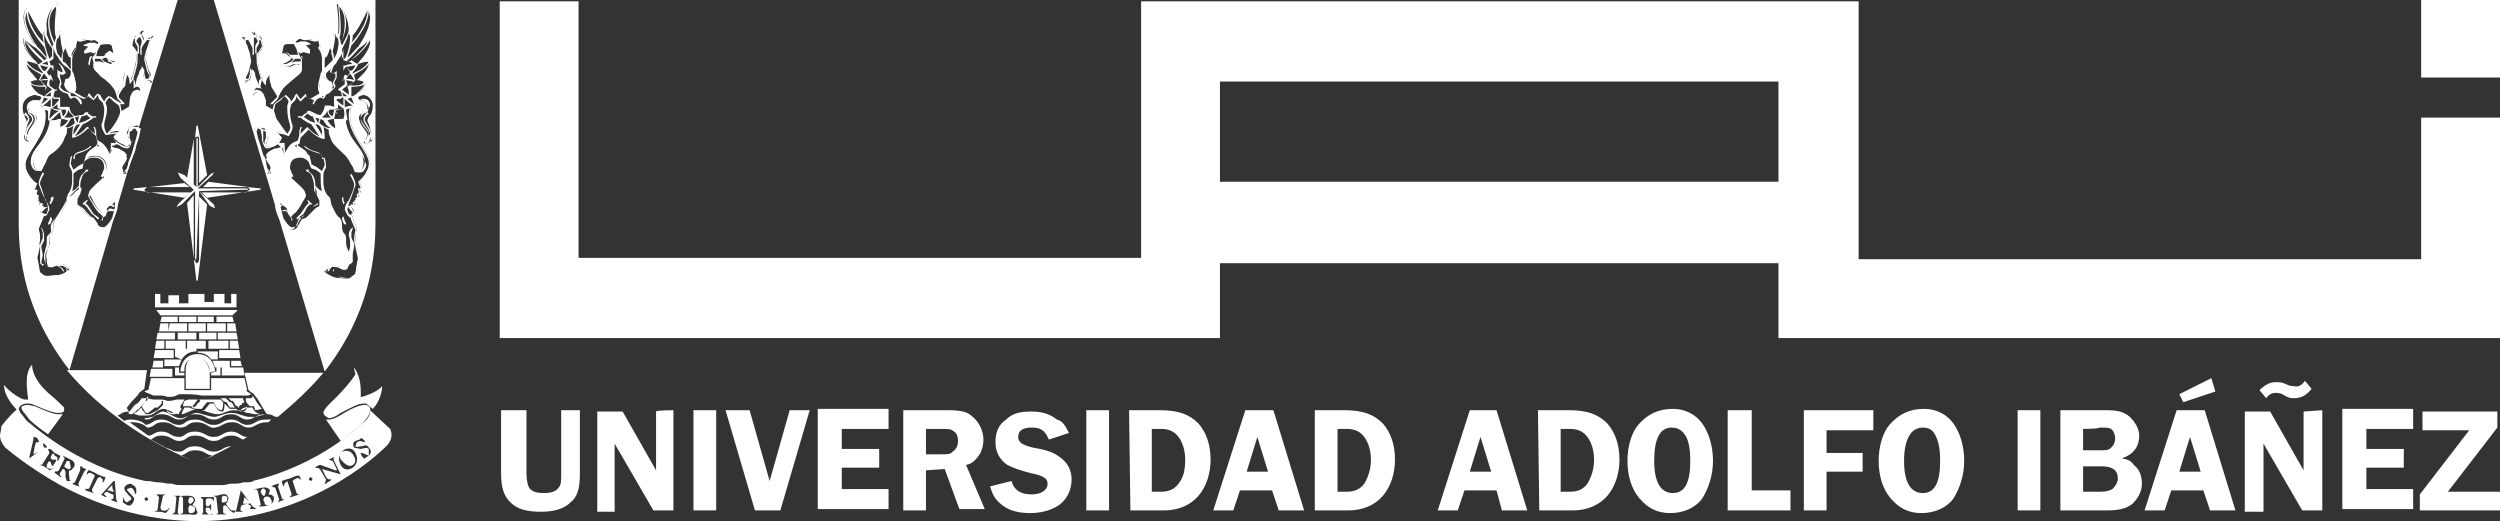
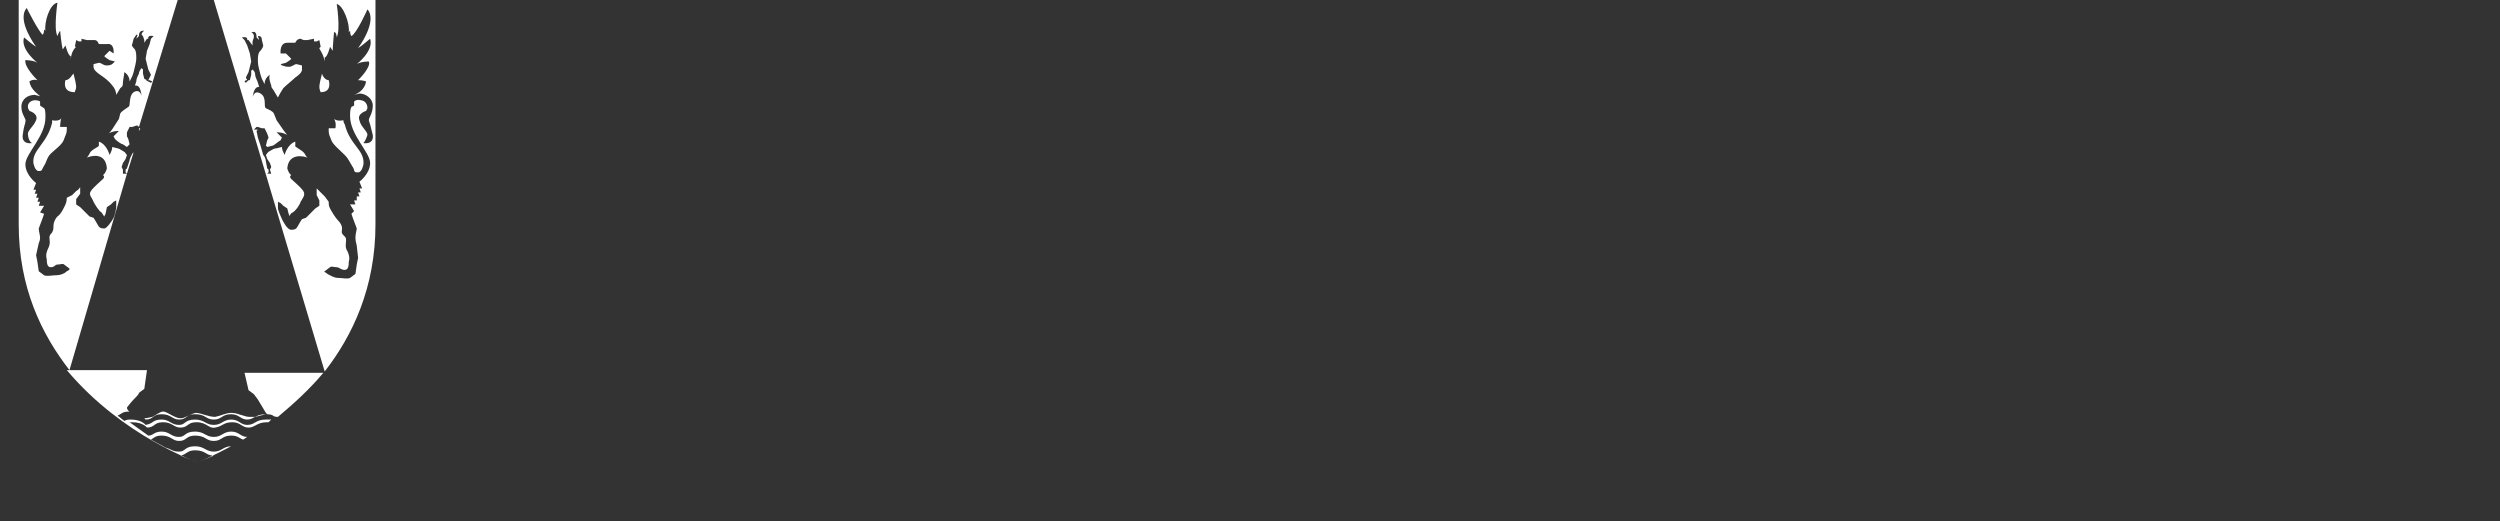
<svg xmlns="http://www.w3.org/2000/svg" width="187.1" height="39" viewBox="0 0 187.1 39">
  <rect x="0" y="0" width="187.1" height="39" fill="#333333" stroke="none" />
  <g fill="#FFF">
-     <path d="M43.3.1v19.2h42.1V.1h53.7v19.3h42.1V8.8h5.9v16.5h-54v-5.6H91.3v5.6H37.4V.1h5.9zm89.8 13.5V6.1H91.3v7.5h41.8zm48.1-7.8V0h5.9v5.8h-5.9zM43.4 30.7v4.7c0 1.2-.2 1.8-.7 2.2-.5.5-1.3.7-2.2.7-1.1 0-1.8-.2-2.3-.7-.5-.5-.7-1.1-.7-2.2v-4.7h1.9v4.7c0 .6.1.9.2 1.1.2.3.6.4 1.1.4.5 0 .9-.1 1.1-.4.2-.2.2-.5.2-1.1v-4.7h1.4zm7 0v7.5h-1.5l-2.9-5v5.1h-1.3v-7.5h1.9l2.5 4.4v-4.4c0-.1 1.3-.1 1.3-.1zm1.5 7.5v-7.5h1.7v7.5h-1.7zm8.7-7.5l-2.2 7.5h-1.9l-2.2-7.5h1.8l1.5 5.3 1.5-5.3h1.5zm5.9 1.4H63v1.5h2.8V35H63v1.6h3.5v1.5h-5.3v-7.5h5.3v1.5zm2.8 3.1v3h-1.7v-7.5h3.3c1 0 1.5.1 1.9.5.5.4.8 1.1.8 1.7 0 .6-.2 1.1-.6 1.5-.2.2-.3.3-.7.4l1.4 3.3h-1.9l-1.1-3-1.4.1zm0-3.1V34h1.1c.6 0 .7 0 .9-.2.3-.2.4-.5.4-.8 0-.3-.1-.6-.3-.7-.2-.2-.4-.2-1.1-.2h-1zm10.7.3l-1.5.5c-.3-.7-.6-.9-1.3-.9-.6 0-1 .2-1 .7 0 .4.3.6 1.1.8 1.2.2 1.6.4 2 .7.6.4.9 1 .9 1.7 0 .8-.4 1.6-1.1 2-.5.3-1.2.5-2 .5-.9 0-1.6-.2-2.1-.6-.5-.4-.7-.7-.9-1.4l1.6-.4c.2.7.7 1 1.5 1 .7 0 1.2-.3 1.2-.8 0-.4-.3-.6-1.3-.8-.8-.2-1.3-.4-1.7-.6-.6-.4-.9-1-.9-1.7s.2-1.3.8-1.7c.5-.5 1.1-.6 1.9-.6.8 0 1.4.2 1.9.6.4.1.6.4.9 1zm1.3 5.8v-7.5H83v7.5h-1.7zm3.2-7.5h2.3c1.4 0 2.2.3 2.9 1 .6.7.9 1.6.9 2.7 0 1-.3 2-.9 2.7-.6.7-1.5 1.1-2.6 1.1h-2.5l-.1-7.5zm1.7 1.4v4.7h.7c.6 0 1-.2 1.3-.6.4-.5.5-1.1.5-1.8s-.2-1.3-.5-1.7c-.3-.4-.7-.6-1.3-.6h-.7zm9.1-1.4l2.3 7.5h-1.9l-.5-1.5h-2.4l-.5 1.5h-1.5l2.4-7.5h2.1zm-2 4.6h1.6l-.8-2.6-.8 2.6zm5.1-4.6h2.2c1.4 0 2.2.3 2.9 1 .6.7.9 1.6.9 2.7 0 1-.3 2-.9 2.7-.6.7-1.5 1.1-2.6 1.1h-2.5v-7.5zm1.7 1.4v4.7h.7c.6 0 1-.2 1.3-.6.3-.5.5-1.1.5-1.8s-.2-1.3-.5-1.7c-.3-.4-.7-.6-1.3-.6h-.7zm11.9-1.4l2.3 7.5h-1.9l-.4-1.5h-2.4l-.5 1.5h-1.5l2.4-7.5h2zm-2 4.6h1.6l-.8-2.6-.8 2.6zm5.1-4.6h2.3c1.4 0 2.2.3 2.9 1 .6.7.9 1.6.9 2.7 0 1-.3 2-.9 2.7-.6.7-1.5 1.1-2.6 1.1h-2.5l-.1-7.5zm1.7 1.4v4.7h.7c.6 0 1-.2 1.3-.6.3-.5.5-1.1.5-1.8s-.2-1.3-.5-1.7c-.3-.4-.7-.6-1.3-.6h-.7zm8.4-1.5c.9 0 1.7.4 2.2 1.1.5.7.8 1.7.8 2.8 0 1-.3 2-.8 2.8-.5.7-1.4 1.1-2.4 1.1s-1.7-.4-2.3-1.1c-.6-.7-.9-1.7-.9-2.8 0-1.1.3-2.1.8-2.7.7-.8 1.5-1.2 2.6-1.2zm-.1 1.4c-.9 0-1.3.9-1.3 2.5s.5 2.4 1.4 2.4c.9 0 1.3-.8 1.3-2.4 0-.8-.1-1.4-.3-1.8-.3-.5-.6-.7-1.1-.7zm6 4.7h2.9v1.5h-4.7v-7.5h1.8v6zm9.1-4.5h-3.5v1.7h2.7v1.4h-2.7v2.9H135v-7.5h5.2v1.5zm3.8-1.6c.9 0 1.7.4 2.2 1.1.5.7.8 1.7.8 2.8 0 1-.3 2-.8 2.8-.5.7-1.4 1.1-2.4 1.1s-1.7-.4-2.3-1.1c-.6-.7-.9-1.7-.9-2.8 0-1.1.3-2.1.8-2.7.7-.8 1.5-1.2 2.6-1.2zm-.1 1.4c-.9 0-1.4.9-1.4 2.5s.5 2.4 1.4 2.4 1.3-.8 1.3-2.4c0-.8-.1-1.4-.3-1.8-.2-.5-.5-.7-1-.7zm7.1 6.2v-7.5h1.7v7.5H151zm3.2-7.5h3.4c.9 0 1.3.1 1.8.5.4.4.7.9.7 1.4 0 .8-.4 1.4-1.3 1.7.5.1.7.2.9.5.4.3.6.8.6 1.4 0 .6-.3 1.1-.7 1.5-.5.4-1.1.5-2 .5h-3.4v-7.5zm1.7 1.4v1.6h1.3c.4 0 .6 0 .8-.2.2-.2.3-.4.3-.7 0-.2-.1-.5-.2-.6-.2-.2-.3-.2-1-.2 0 .1-1.2.1-1.2.1zm0 2.9v1.8h1.3c.5 0 .7-.1.9-.2.2-.2.4-.5.4-.8 0-.6-.4-.9-1.2-.9h-1.4zm9.1-4.3l2.3 7.5h-1.9l-.5-1.5h-2.4l-.5 1.5h-1.5l2.4-7.5h2.1zm-1.9 4.6h1.6l-.8-2.6-.8 2.6zm2.4-7l.3 1-2.4.8-.3-.6 2.4-1.2zm8.3 2.4v7.5h-1.5l-2.9-5v5.1H168v-7.5h1.9l2.5 4.4v-4.4l1.4-.1zm-1.3-2.2l.5.6c-.4.5-.8.7-1.3.7-.3 0-.4 0-.9-.3-.2-.1-.4-.1-.5-.1-.2 0-.5.1-.7.4l-.5-.6c.4-.4.8-.6 1.2-.6.3 0 .5 0 .9.2.2.1.4.1.5.1.3.1.6-.1.8-.4zm8.1 3.6h-3.5v1.5h2.8V35h-2.8v1.6h3.5v1.5h-5.3v-7.5h5.3v1.5zm6.3-.1l-3.7 4.8h3.9v1.4h-6V37l3.7-4.8h-3.5v-1.4h5.6V32zM27.3 30.3c-.3 0-.9.2-1.7.7 0 0-.6.4-1 .4h-.2l1.1 1.6c1.1-.8 1.7-1.4 1.7-1.4s.5-.5.5-.9v-.2c-.1-.1-.2-.2-.4-.2zm-26 .4l.2-.3c.1-.1.3-.2.5-.2s.4 0 .5.1c.4.1.8.4 1.7.6h.3c.2 0 .3-.1.3-.2v-.2l-.1-.1c-.2-.2-.5-.5-1.1-1-1-.9-1.2-1.7-1.2-2.1-.3.3-.4.8-.4 1.3 0 .6.1 1.2.1 1.2v.1H1.8c-.6-.2-1.3-.8-1.5-1.1 0 1 1 1.9 1 1.9zm23.3.6c.4 0 .9-.4.9-.4.8-.4 1.3-.7 1.7-.7h.2l.5.4c.5-.5.7-1.3.7-1.7-.4.5-1.5.8-1.5.8H27v-.4c0-1-.3-1.5-.5-1.8v.1l.1.4c-.2.4-1 1.3-1.4 1.7-.3.3-1 .9-1 1.2l.1.2.3.2zm-16.2 5l-.3.3-.1.1h.1l.3.1h.1v-.1c-.1 0-.1-.4-.1-.4zM4.2 31c-.8-.2-1.3-.5-1.6-.6l-.5-.1c-.3 0-.5.1-.5.2s.1.3.3.5l.3.4s.5.5 1.4 1.1L4.7 31h-.5zm21.4 2.8c-.3.2-.2.5 0 .7.2.2.5.5.8.3.3-.2.2-.5 0-.8-.2-.3-.5-.3-.8-.2zm-11.4 3.9h.1l.2-.2c0-.2-.1-.3-.3-.3l-.1.2v.2l.1.1zm5.6-.5l-.1.2.1.2c0 .2.1.2.3.2.2 0 .3-.2.2-.4-.1-.2-.2-.3-.5-.2zm-3.1-.1l-.1.1v.4h.1c.3 0 .3-.1.3-.3.1-.1-.1-.2-.3-.2zM5.3 35l-.1-.5H5l-.2.4.1.1c.3.2.3.1.4 0zm8.9 2.8l-.1.2v.2c0 .2.1.2.2.2.2 0 .3-.1.3-.3 0-.1 0-.2-.4-.3zm5.5-.7h.1l.1-.3c0-.2-.2-.3-.3-.2l-.1.2.1.2.1.1zm-1.4.1l-.1.4v.1h.5v-.1l-.4-.4zM2 31.5l-.3-.4c-.2-.2-.3-.4-.3-.6l-.2.2s-.4.3-1.1 1.2c0 .3-.1.5-.1.7 0 .5.4.9.4.9s1.6 1.4 4.1 2.8c2.6 1.4 6.2 2.7 10.3 2.7 8.2 0 13.4-4.9 14.1-5.6.4-.4.4-.7.4-.9 0-.2-.1-.4-.1-.4l-1.4-1.3-.1-.1v.1c0 .5-.6.9-.6.9S24 34.8 18.9 36h.1c-.2.1-.5.1-.7.1h-.1c-.3.1-.5.1-.8.1h-.1c-.2 0-.4.1-.6.1h-3.2c-.2 0-.4 0-.6-.1h-.2c-.3 0-.5-.1-.8-.1h-.1c-.2 0-.5-.1-.7-.1h-.2c-5.3-1.1-8.8-4.5-8.9-4.5zm.2 2.8v-.1l.3-1.3v-.2h.1l.2.1.1.2v.1h-.2l-.1.3-.1.6.6-.3.2-.2-.1-.3h.1l.1.1.1.1v.1h-.2l-1.1.8zm1.5.9c-.2-.2-.3-.2-.4-.3l-.3-.1c0-.1.1.1.2-.1l.5-.8-.1-.3h.1c.1 0 .2.1.4.3l.4.2v.1l-.1.2-.1.1c-.1-.1.2-.2-.2-.4-.1-.2-.1-.2-.2-.1l-.1.2v.1l.1.1h.3v.1l-.2.3-.1.1-.1-.3-.1-.1-.1.1-.1.2v.2c.4.2.5 0 .6 0l-.4.2zm1.5.7l.1.1H5l-.1-.3v-.4l-.1-.2h-.1l-.2.3c-.1.2.1.2.1.3h-.1l-.1-.1-.3-.2v-.1c0-.1.1.1.3-.1l.4-.8c.1-.2-.1-.2-.1-.3l.2.1.4.2c.4.2.3.5.2.6l-.2.2h-.1c-.1.1 0 .4 0 .7zm1.1-.6l-.4.8c-.1.3.1.3.1.3h-.1l-.3-.1-.2-.1.2-.1.4-.9v-.3h.1l.1.1.2.1.1.1s-.1-.1-.2.1zm1 .5l-.4.8c-.1.2.2.3.1.3l-.3-.1-.3-.1v-.1c0-.1.2.1.3-.1l.4-.9-.1-.1-.2-.1c-.2-.1-.3.2-.3.1v-.1l.1-.2h.1c.2.1.3.1.6.3.3.1.4.2.6.2l-.1.3-.1.1c-.1 0 .1-.2-.1-.3l-.1-.1c-.1 0-.2.1-.2.1zm1.5 1.8l-.3-.1-.2-.1.2-.1v-.1c0-.2 0-.2-.1-.2l-.4-.2-.2.1v.1l.2.2h-.1l-.2-.1-.2-.1h.1l.9-1h.1v.1l.1 1.3.1.2zm1.4-1v.3l-.1.1s0-.4-.3-.5l-.3.1c0 .1.1.2.3.4.2.2.3.3.2.5-.1.3-.3.4-.5.3l-.3-.2v-.5c0 .2.1.4.3.5l.3-.2c.1-.2-.1-.2-.3-.5-.1-.1-.2-.2-.2-.4.1-.2.3-.3.5-.3l.3.2.1.2c0-.1 0 0 0 0zm.9.8l-.2.1-.1-.2.2-.1.1.2zm1.3 1c-.3-.1-.4-.1-.5-.1h-.3c0-.1.2 0 .2-.2l.1-.9-.2-.2H12.4l-.2.1-.2.9.1.2c.5.1.5-.2.6-.2 0 .1-.3.4-.3.4zm1-1.1l-.1 1c0 .2.2.2.2.2H12.9c0-.1.1 0 .2-.2l.1-1c0-.2-.2-.2-.2-.2H13.7c-.2.1-.3 0-.3.2zm.9 1.2H13.5c0-.1.2 0 .2-.2v-.9c0-.3-.2-.2-.2-.3h.6c.5 0 .5.3.5.4l-.2.3c.2.1.3.2.3.4.2.2 0 .4-.4.3zm1.6 0h-.8c0-.1.1 0 .1-.2v-.9l-.2-.2h1V37.5c-.1 0 0-.2-.3-.2-.2 0-.3 0-.3.2v.3l.1.1h.1l.2-.2v.5c-.1 0 0-.2-.2-.2h-.2v.3l.2.2c.5 0 .5-.3.5-.3l-.2.3zm1.6-.1l-.3-.2-.2-.3-.2-.1-.1.1v.4c0 .2.2.1.2.2H16.2c0-.1.2 0 .1-.3l-.1-.9c0-.2-.2-.1-.2-.2h.2l.4-.1c.4-.1.5.2.5.3l-.1.3-.1.1s.2.3.4.5h.2c.2 0 0 .2 0 .2zm1.7-.3h-.5l.1-.2-.1-.1-.2-.1-.4.1-.1.2v.2l.2.1h-.6l.1-.2.3-1.3v-.1l.1.1.8 1.1.3.2zm.9-.3c-.3.1-.4.1-.5.1h-.2c0-.1.2-.1.1-.2l-.2-.9c-.1-.3-.2-.1-.3-.2h.1l.5-.1c.5-.1.6.2.6.2l-.1.3c.2 0 .4.1.4.3 0 .2-.1.4-.4.5zm1.2-.4l-.3.1-.2.1.1-.2-.3-.9-.3-.1.2-.1.3-.1h.1l-.1.2.3.9c.1.2.3 0 .2.1.1 0 0 0 0 0zm1.1-.4l-.3.1-.3.1h-.1c0-.1.2-.1.1-.3l-.3-.9-.1.1c-.2.1-.1.3-.2.3l-.1-.3V36c.2-.1.3-.1.6-.2s.4-.2.6-.2h.1l.1.2v.1c-.1 0-.1-.2-.3-.1l-.2.1-.1.1.3.9c.1.2.3 0 .2.1zm.9-1l-.2-.1.1-.2.2.1-.1.2zm2.2-.5l-1.4-.4.3.6c.2.3.3.1.4.2l-.1.1-.2.1-.1.1h-.1l.1-.3-.4-.7c-.2-.3-.3-.1-.4-.2l.1-.1.2-.1h.1l1.1.4h.1v-.1l-.3-.6-.3-.1.2-.1.2-.1c0 .1-.1.1 0 .3l.5 1zm.9-.5c-.3.2-.7.2-.9-.2-.2-.4-.2-.8.2-1.1.3-.2.7-.2.9.2.1.2.3.7-.2 1.1zm1.2-.9l-.3.2h-.1L27 34v-.1h.1l.5.2v-.5c-.1-.1-.2-.1-.6 0l-.5-.1c-.1-.2-.1-.4.1-.5l.3-.1.1-.1h.1l.2.2v.1c-.1 0-.3-.2-.6 0l-.1.3c.1.1.2 0 .5 0 .2-.1.4-.1.5.1.2.2.2.4 0 .6z" />
    <path d="M25.7 9c-.5.1-.7-.1-.7-.1.2.3.1.7.1.7h-.5v.2c0 .3.1.4.2.7.1.3.7.8 1 1.1.3.3.4.6.6.9.2.3 0 .4.4.4.3 0 .4-.6.4-.6.1-1.1-1-1.4-1.4-3-.1-.1-.1-.3-.1-.3zm-1.6-3.6l.1-.4-.1.4zm-9.3 29.2s1-.4 2.5-1.2c-.6 0-.7.4-1.3.4-.6 0-.7-.4-1.4-.4-.8 0-.7.4-1.2.4s-.6-.2-1-.3l-1.1-.6c.2-.1.3-.3.8-.3.7 0 .8.4 1.3.4.6 0 .5-.4 1.2-.4.8 0 .8.4 1.4.4.6 0 .6-.4 1.3-.4.5 0 .6.2.9.3l.3-.2c-.5 0-.6-.4-1.2-.4s-.7.4-1.3.4c-.6 0-.7-.4-1.4-.4-.8 0-.7.4-1.2.4-.6 0-.7-.4-1.3-.4-.6 0-.6.3-1 .3l-1.4-1h.2c.8 0 1.1.4 1.1.4.6 0 .5-.4 1.2-.4s.8.4 1.3.4c.6 0 .5-.4 1.2-.4.8 0 .9.5 1.4.4.6-.1.6-.4 1.3-.4.6 0 .7.4 1.2.4s.6-.4 1.4-.4h.1l.2-.2h-.4c-.8 0-.8.4-1.4.4-.5 0-.6-.4-1.2-.4s-.7.4-1.3.4c-.6 0-.7-.4-1.4-.4-.8 0-.7.4-1.2.4-.6 0-.7-.4-1.3-.4-.7 0-.6.3-1.2.4 0 0-.3-.4-1.1-.4-.2 0-.3 0-.5.1l-.5-.4c.3-.1.3-.3.9-.3-.2-.1-.2-.3-.2-.3s.3-.4.5-.6c.2-.2.4-.4.4-.5l.4-.3.2-1.4H5c4.2 5 9.8 6.9 9.8 6.9zm-.2-.9c.8 0 .8.4 1.4.4l-1.2.5-1.3-.5c.5-.1.5-.4 1.1-.4zM13.3 0H16h-2.7zm13 7.3zm-7.7 21.9l.4.3.3.4.6 1 .1.1h-.1l-.8.2h-.3c-.2 0-.3 0-.6-.1-.4-.1-.5-.2-.9-.2s-.7.2-1.2.3c-.5 0-1.1-.3-1.4-.3-.3 0-.9.4-1.1.4h-.1c-.2 0-.4-.1-.6-.2-.2-.1-.5-.3-.7-.3-.2 0-.6.3-.8.4-.1 0-.3.1-.6.1l.1.1c.6 0 .5-.4 1.2-.4s.8.4 1.3.4c.6 0 .5-.4 1.2-.4.8 0 .8.4 1.4.4.6 0 .6-.4 1.3-.4.6 0 .7.4 1.2.4s.6-.4 1.4-.4c.7 0 .4.2.9.2 1.2-1 2.4-2.1 3.4-3.3h-5.9l.3 1.3zM1.4 16.8c0 4.7 1.7 8.2 3.8 10.9L9.5 13h-.3v-.3l-.1-.2.1-.3.2-.3.1-.3c-.1-.1-.1-.2-.3-.3-.2-.1-.3-.2-.4-.2l-.4-.1c0 .2-.1.4-.2.6 0 0-.2-.8-.8-1v.3c0 .1-.6.3-.7.6-.1.2-.2.3-.2.3.2-.1 1.4-.5 1.5.8 0 0-.1.4-.3.5 0 0 .2.1 0 .3-.2.2-.7.6-.9.9-.2.3.1.5.2.8.1.2.4.7.6.8l.2.3.1-.2.1-.5.3-.2.2-.2.2-.1v.5c0 .1-.1.6-.2.8-.1.2-.5.8-.7.8-.3 0-.4-.1-.5-.3-.1-.2-.3-.5-.3-.5l-.3-.1-.3-.3-.4-.4-.3-.2v-.4l.3-.4V14s-.1.2-.3.3l-.3.3-.4.2s0 .3-.1.5-.3.7-.6.9c-.2.2-.3.5-.3.7 0 .2 0 .3-.1.5-.2.2-.2.3-.2.4 0 .2.1.4-.1.8-.1.2-.2.5-.1.8 0 .2 0 .6.3.6s.3-.2.5-.2.4-.1.5 0l.4.3c0 .1 0 .1-.2.2-.2.2-.5.3-.8.3-.3 0-.7.1-.9 0l-.4-.3-.1-.7-.1-.5.2-.9s.1-.2.1-.4-.1-.5-.1-.7l.3-.8.1-.3-.3-.1.3-.5h-.4l.1-.3h-.2l.1-.3h-.2l.1-.3h-.2l.1-.3h-.2l.2-.5s-.8-.6-.8-1.4 1.5-2.1 1.5-3.5c0-.3 0-.6-.1-.7L3 7.9v-.3c-.1-.1-.4-.1-.4-.1-.1 0-.6.1-.5.6l.1.2s.7.2.5.7c-.2.5-.7.8-.6 1.1 0 .3.2.6.3.6.1 0-.8.2-.7-.6.1-.8.2-.8.2-1 .1-.2-.3-.5-.3-1.1 0-.6.5-.9 1-.9l.4.1c-.2-.2-.7-.5-.8-1.1 0 0 .2-.2.6-.1-.1-.1-1-1-.9-1.5 0 0 .6 0 .9.2 0 0-1.3-1-1-1.9 0 0 .7.6.9.7 0 0-1.5-2-.7-2.9 0 0 .9 1.8 1.2 2 0 0 .1-.1.1-.4l.1.1c-.1-.6.3-2 .9-2.1 0 0-.3 2 0 2.5 0 0 .1-.3.2-.4 0 0 .1 1.1.2 1.4l.2-.3s.2.8.4.8v.3c0-.6.3-.9.4-1h-.1l.1-.5.2.1h.2v-.2l.4.1h-.1.7c.2 0 .3.3.3.3H8c.6-.1.5.7.5.7l-.3-.2-.4.4.1.1.3.2.4.1-.1.1c-.1.1-.2.2-.5.2s-.4-.2-.6-.2l-.4.1V5c0 .2.2.4.5.6.3.2.7.5.9.8.2.2.3.5.3.7l.3-.5c.1-.1.2-.1.2-.4 0-.2.1-.6.1-.8 0 0 .4.2.4.7l.2-.4.1-.3c.1-.4.2-.8.2-1 0-.3 0-.5-.1-.7-.1-.1-.3-.3-.2-.4l.1-.4.2-.3h.1l-.1.3.2-.2c0-.1 0-.4.3-.4h.1s-.2.1-.2.3l.1.1.1.3v.2l.2-.3h.1s-.1-.3.4-.2l-.2.2-.1.4-.2.5-.1.6.2.8.2.4-.2.4h.1l.2.1-.1.1-.4-.2h.1l-.2-.1-.1-.4v-.3l-.1-.1s-.2.2-.2.4c-.1.2-.2.4-.2.6l-.1.3c.2 0 .4 0 .5.8 0 0-.1-.6-.6-.3-.4.3-.2 1.1-.4 1.1-.1.1-.5.3-.6.5l-.1.4c-.4.6-.6 1-.8 1.1 0 0 .3-.2.8-.2l-.4.4.1.2c.2.2.5.4.6.4l.3.2.2-.2-.1-.4-.1-.2v-.3l.1-.2.1-.2h.2l.3-.1h.1l.1.1L13.3 0H1.4v16.8zM24.6 6c-.3 0-.5-.4-.5-.5-.1.4-.2.8-.2 1 0 .2.1.4.1.4.9 0 .6-.9.6-.9zM5.4 5.4L5.3 5l.1.4zM3.9 9v.2c-.4 1.6-1.5 2-1.4 3 0 0 .1.6.4.6.3 0 .2-.1.4-.4.2-.3.2-.6.5-.9.3-.3.9-.7 1-1.1.1-.3.2-.4.2-.7v-.2h-.5s0-.4.1-.7c0 .1-.2.3-.7.2zm1.7-2.1c0-.1.1-.2.1-.4s-.1-.6-.2-1c-.1.1-.3.5-.6.5 0 0-.3.9.7.9zm-2.4.4zm7.1 2.9l-.2.6.2-.6zm.2-.6h-.1v.2l.1-.2zm-1 3l-.1.1v.2l.1.1.5-1.6-.1.1c-.1.2-.2.4-.2.5l-.2.6zM16 0l8.3 27.8c2.1-2.7 3.8-6.3 3.8-11V0H16zm11.9 10.1c.1.8-.8.6-.7.6.1-.1.2-.3.3-.6 0-.3-.5-.6-.6-1.1-.2-.5.5-.7.5-.7l.1-.2c0-.5-.4-.6-.5-.6 0 0-.3-.1-.5.1v.3l-.2.1c-.1.2-.1.4-.1.7 0 1.4 1.5 2.7 1.5 3.5 0 .8-.8 1.4-.8 1.4l.2.5h-.2l.1.3h-.2l.1.3h-.2v.3h-.2l.1.3h-.4l.3.5-.2.2.1.3.3.8c0 .1-.1.4-.1.7 0 .3.1.5.1.6l.1.9-.1.5-.1.7-.4.3c-.2.1-.6 0-.9 0-.3 0-.6-.2-.8-.3-.2-.2-.3-.1-.2-.2l.4-.3c.1-.1.3 0 .5 0s.3.2.6.2.3-.4.3-.6c.1-.3 0-.6-.1-.8-.2-.3-.1-.6-.1-.8 0-.2 0-.2-.2-.4s-.1-.3-.1-.5-.1-.4-.3-.6c-.2-.2-.5-.7-.6-.9-.1-.2-.1-.3-.1-.5l-.3-.4-.3-.3-.3-.3v.5l.2.4v.4l-.3.2-.4.4-.3.3-.3.1s-.2.3-.3.5c-.1.2-.2.3-.5.3s-.6-.6-.7-.8c-.1-.2-.3-.7-.3-.8v-.5l.2.1.2.2.3.2.1.4.1.2c0-.1 0-.2.2-.3.2-.1.5-.5.6-.8.1-.2.4-.5.2-.8-.2-.3-.7-.7-.9-.9-.2-.2 0-.3 0-.3-.2-.1-.3-.5-.3-.5.1-1.2 1.3-.9 1.5-.8 0 0-.1-.1-.2-.3-.2-.3-.8-.5-.7-.6v-.3c-.6.2-.8 1-.8 1-.1-.2-.2-.4-.2-.6l-.4.1c-.2 0-.3.1-.5.2s-.2.2-.3.3l.1.3.2.3.1.3-.1.2.1.3H20l.1-.1v-.2l-.1-.1-.1-.5c0-.2-.1-.4-.2-.5l-.2-.7-.2-.6-.1-.5.1-.1H19l.2-.2h.1l.3.1h.2l.1.2.1.2.1.3-.1.2-.1.4.1.1.4-.1c.1 0 .4-.3.6-.4l.1-.2-.4-.4c.5 0 .8.2.8.2-.1-.1-.4-.5-.8-1.1l-.2-.5c-.1-.2-.4-.3-.6-.4-.2-.1.1-.8-.4-1.1-.5-.3-.6.3-.6.3.1-.7.3-.8.5-.8l-.1-.3c0-.1-.2-.4-.2-.6 0-.2-.1-.3-.2-.4l-.1.1v.3l-.1.4h-.2.1l-.2.2-.1-.1.1-.1h.1l-.1-.2.2-.4.2-.8-.1-.6-.2-.6-.2-.4-.2-.2c.5-.1.4.2.4.2h.1l.3.4v-.3l.1-.3v-.1c0-.2-.2-.3-.2-.3h.1c.3-.1.3.3.3.4l.2.2-.1-.3h.1c.2 0 .2.3.2.3l.1.4c0 .1-.1.3-.3.5-.1.2-.1.4-.1.7 0 .3.1.6.2 1l.1.3.2.4c0-.5.4-.7.4-.7-.1.2 0 .5.1.8 0 .2.1.2.2.4l.3.5c.1-.2.2-.4.4-.7.3-.3.7-.6.9-.8.3-.2.5-.4.5-.6v-.3l-.4-.1c-.2 0-.3.2-.6.2s-.4-.1-.5-.1l-.1-.1.4-.1.3-.2.1-.1-.4-.4H21s-.1-.8.5-.8h.6s.1-.3.4-.3c.2.1.2.1.4.1h.2-.1l.5-.1v.2h.2l.2-.1.1.5-.1.1c0 .1.3.4.4 1v-.3c.2 0 .4-.8.4-.8l.2.3c0-.3.1-1.4.1-1.4.2 0 .2.4.2.4.3-.6 0-2.5 0-2.5.5.1 1 1.5.9 2.1l.1-.1c0 .3.1.4.1.4.4-.2 1.2-2 1.2-2 .8.9-.7 2.9-.7 2.9.2-.1.9-.7.9-.7.3.9-1 1.9-1 1.9.3-.2.9-.2.9-.2.2.4-.7 1.3-.8 1.4.4 0 .6.1.6.1-.1.6-.6.9-.9 1l.4-.1c.5 0 1 .4 1 .9 0 .6-.3.9-.3 1.1.1.3.1.3.3 1.1z" />
-     <path d="M3.8 14.8v.2l-.1.2.1.1.2-.4v-.2l-.2.1zm7.6-12.1l-.2-.1-.2.2h-.1l-.2.2v-.1l-.1-.3-.1-.1c0-.2.2-.2.2-.2h-.2c-.2 0-.3.2-.3.3l-.1.2v-.2H10l-.1.3-.1.4c0 .2.2.3.3.5.1.2.1.3.1.6v.1c0 .2-.1.6-.2 1l-.1.2v.1l-.1.2c-.1-.4-.4-.6-.4-.6l-.1-.1V5.6c0 .2-.1.4-.1.6 0 .2-.1.2-.2.3l-.2.5-.3-.6c-.3-.3-.6-.6-1-.8-.2-.2-.4-.5-.4-.6v-.2h.4c.1 0 .3.2.6.2h.2l.3-.1.1-.1v-.1h-.1l-.4-.2-.3-.2v-.1l.1-.1.2-.2.3.2.1.1V3.9c0-.2 0-.8-.5-.8h-.6c0-.1-.2-.3-.4-.3-.2.1-.3.2-.5.2h-.1l-.4-.1-.1-.1V3h-.1l-.2-.1-.1-.1V3l-.1.4v.1h.1l.1.1s-.2.2-.3.6l-.3-.4C5 3.6 5 3.5 5 3.5v-.1h-.1l-.2.2c-.1-.4-.1-1.2-.1-1.2v-.1h-.1l-.2.3c-.1-.2-.1-.5-.1-.8 0-.7.1-1.5.1-1.5V.2h-.1c-.5.1-.9 1.2-.9 1.9v.5c-.2-.2-.4-.6-.7-1-.3-.5-.5-1-.5-1V.5L2 .6c-.2.2-.2.5-.2.7 0 .8.5 1.6.8 2-.3-.1-.7-.5-.7-.5l-.1-.1v.4c0 .6.5 1.1.8 1.4-.4 0-.7-.1-.7-.1h-.1v.1c0 .5.6 1.1.8 1.3-.3.2-.5.3-.5.3.1.5.4.7.6.9h-.1c-.6 0-1 .4-1.1 1v.1c0 .5.3.8.3.9 0 .2-.1.2-.2 1v.2c0 .5.4.6.6.6h.2v-.2s-.2-.3-.3-.6c0-.2.4-.5.6-1v-.2c0-.4-.5-.5-.6-.6v-.1c0-.4.3-.5.4-.5H3v.3l.2.1c0 .2.1.3.1.6v.1c0 1.4-1.5 2.7-1.5 3.5 0 .8.6 1.3.8 1.4l-.2.5v.1h.2l-.1.4h.2l-.1.2v.1h.2V15.2H3l-.1.2v.1h.3l-.2.4.2.1-.1.3-.3.8c0 .2.1.4.1.7 0 .3-.1.4-.1.5l-.2 1 .1.5.1.7c.1.2.3.3.5.3h.2c.2 0 .5 0 .7-.1.3 0 .6-.2.8-.3l.2-.2v-.1l-.4-.3-.2-.1h-.4c-.2 0-.3.2-.5.2h-.1c-.2 0-.2-.3-.3-.5v-.3c0-.2.1-.3.1-.5.1-.2.1-.4.1-.5v-.2c0-.2 0-.2.2-.4s.1-.3.1-.5.1-.4.3-.6c.2-.2.5-.8.6-.9l.3-.6.2-.2.2-.2.3-.3.2-.2v.2l-.1.3-.2.4v.4l.4.2.4.4.3.3.3.1.2.5c.1.2.2.4.5.4s.6-.6.8-.8c.1-.2.3-.7.3-.9v-.6h-.1l-.2.2-.2.1-.3.2-.2.6v.1l-.2-.2c-.1 0-.5-.5-.6-.7-.1-.2-.3-.4-.3-.5l.1-.2c.2-.3.7-.7.9-.9l.1-.2-.1-.1c.2-.3.3-.6.3-.6-.1-.8-.5-1-.9-1l-.5.1.1-.2.3-.3.2-.1.1-.2v-.2c.5.3.7 1 .7 1v.1l.1-.1c.1-.2.2-.4.2-.6l.3.1c.2 0 .3.1.4.2.2.1.2.2.3.3l-.1.2-.2.3v.2l.1.2v.2l.2.1h.2l-.1-.1v-.1l.2-.1.2-.6.2-.5c.1-.2.2-.6.2-.7l.2-.6.1-.5v-.1h.1l-.2-.2h-.7l-.1.3v.1l-.1.2v.2l.1.2.1.3v.1l-.2.1-.3-.1s-.4-.2-.6-.4l-.1-.1.4-.4.1-.1h-.2c-.2 0-.4 0-.6.1.1-.2.4-.5.7-1l.2-.5.6-.4c.1-.1.1-.3.1-.5s.1-.5.3-.6l.2-.1c.2 0 .3.3.3.3h.1c0-.6-.2-.8-.4-.8l.1-.3c0-.1.2-.4.2-.6l.1-.3v.3l.1.4.1.1.3.2.1-.1-.1-.1.1-.2-.2-.5-.2-.8c0-.3.1-.5.1-.6l.2-.5.1-.4v-.2l.1-.1zM8.7 4.6zm1.8-2.2l-.1.2h-.1l.2-.2zm-.4.2v.2H10l.1-.2zm.1 1.2c-.1-.2-.3-.4-.3-.4l.1-.5h.1v.2c0 .1.1.2.2.4v.4l-.1-.1zm-2.7.8h-.4v-.2h.4l.2.2.1.1-.3-.1zm-.4-.3l.3-.1h.2-.2l-.3.1zm1 .3l.3.1-.1.1-.5-.2-.2-.2h.1l.2-.1H8l.1.3zm0-1.3c.2 0 .3.1.3.3l.1.4-.3-.2-.3.2-.1.2H7.2l.1-.4.2-.4c0-.1.6-.1.6-.1zm-.8.1zM6.1 3zm-.4.6v-.2l.1-.4.1.1h.2l.4-.1h.2c.1.1.2 0 .4 0l.3.2-.1.1-.2-.1h-.4l-.3.1-.2.1.4.1-.3.3V4h.1l.4-.1.2.1.2-.1-.2.3-.1.1.1.4V5c0 .2.3.4.5.7.3.2.7.5.9.8.3.3.3.7.4.9l.3.3H9l-.5-.3c-.1-.1-.2-.2-.4-.2l-.2.2-.1.2-.2-.3-.1-.2-.2-.1-.2.2-.1.2-.3-.4h-.1v.1l-.1.2h-.2l-.7-.4c.1-.1.1-.3.1-.4 0-.2-.1-.6-.2-1l-.1-.2v-.8c0-.5.3-.8.3-.9zm-.1 2.9l-.1.3c-.5 0-.5-.3-.6-.5L5 6c.2 0 .4-.2.5-.3 0 .3.1.6.1.8zM4.7 4l.1-.2.1-.2.1.3c.1.2.1.4.3.4v.9l-.4-.5-.2-.1V4zm-.4-1.1l.1-.1.1-.3c0 .3.1 1 .2 1.3 0 .1-.1.3-.1.6L4.3 4l-.1-.4v-.1c0-.2 0-.5.1-.6zM4.2.5c0 .3-.1.9-.1 1.4 0 .4 0 .7.1.9 0 0-.1.2-.1.4-.1-.2-.4-.8-.4-1.5 0-.4.1-.9.5-1.2zm-.3.1c-.2.4-.3.8-.3 1.1 0 .8.4 1.6.4 1.6l-.1.2-.1-.2-.3-.7v-.5c-.1-.4.1-1.1.4-1.5zm-.6 2.1v-.2c.1.5.5 1 .6 1.1v.6l-.2.2c-.2-.5-.4-1.1-.4-1.7zm2.6 6.5l.2-.5h.1l.3-.1.2.2h.1c-.1.1-.4.3-.9.4zm.1.1l-.5.8v-.2c0-.2.1-.4.2-.5 0-.1.3-.1.3-.1zm-.2-.1l-.2-.4.3-.1c0 .1-.1.5-.1.5zm-.2 0c-.1.1-.4.4-.9.4.4-.2.5-.6.6-.7l.2-.1.1.4zm-1.8-2h-.4l.4-.3v.3zm0 .9c.2.1.4.2.6.2l-.3.2-.4.4c0-.2.1-.6.1-.8zm.7.3c0 .2.1.5.1.5.2 0 .4.1.5.1-.1.2-.3.4-.6.5 0-.1 0-.4.1-.6h-.2l-.3.1h-.3c.3-.2.5-.5.7-.6zm-.6.9v-.2h.5v.6h.5v.2c0 .3-.1.3-.2.7-.1.3-.6.8-1 1-.3.3-.4.6-.5.9l-.1.3h-.2c-.3 0-.4-.5-.4-.5v-.1c0-1 1-1.4 1.4-2.9zm1.3-.5h-.4c.2-.2.3-.4.3-.6l.1.2.3.3c0 .1-.3.1-.3.1zm-.5-.1l-.1-.4v-.1h-.1s-.3 0-.6-.1l.4-.3v.3s.1 0 .3.1h.3c.1.1 0 .4-.2.5zm-.3-1.3v.1c-.1.1-.3.4-.5.5v-.7H4v.1h.4c0-.1 0 0 0 0zm-1-.3v-.3l.1-.3h.1-.1l-.4-.4V6h.5c-.1.2-.1.4-.1.4l.4.3-.5.4zm.2-1.2c-.1 0-.4 0-.6.1l.1-.2.2-.3.3.4c0-.1 0 0 0 0zm-.2-.6h-.1c-.1 0-.2-.2-.3-.4h.1l.4.1h.1l-.2.3zm.2-.4c-.1-.1-.3-.1-.5-.1l.4-.2c.1 0 .1.3.1.3zM2.1.8c.2.4.8 1.6 1.1 1.8 0 .2 0 .4.1.6-.4-.3-1.2-1.4-1.2-2.4 0 .1 0 0 0 0zM2 .7zm-.1.6L2 .9c0 1.2 1.3 2.6 1.3 2.6.1.3.2.6.2.8-.2-.2-.4-.5-.6-.7l-.1-.1s-.9-1.2-.9-2.2zm.8 2.3l.8.8-.2.1-.6-.6c-.3-.3-.6-.6-.8-.9.2.2.6.5.8.6zm.1 1.2c.1-.1-1-.9-.9-1.7V3c.2.7 1.1 1.4 1.3 1.6l-.3.2h-.1c.1.3.3.5.4.6v.1l-.6-.3c-.3-.2-.5-.4-.6-.6.2 0 .5.1.8.2zm-.4.7C2.2 5.3 2 5 2 4.8c.3.4 1 .7 1.1.8l-.2.4h-.1c-.1-.1-.2-.3-.4-.5zm-.1.6c.1 0 .2-.1.4-.1H3l.3.4h-.4c-.3 0-.6-.1-.6-.3zm0 .2c.3.2.8.2 1.1.2v.7h-.1l-.2-.1c-.3-.1-.6-.4-.8-.8zm.5 1.2h-.2c-.2 0-.6.1-.6.6l.1.3s.5.1.5.5V9c-.1.4-.5.7-.5 1 0 .2.1.5.2.6v-.1s-.1-.1-.2-.4L2 10l.1-.3c.1-.2.3-.4.4-.7v-.1c0-.3-.4-.5-.4-.5v.1s.3.2.3.4V9c-.1.2-.3.4-.4.6l-.1.4.1.3v.1c-.1-.1 0-.2-.1-.4 0-.2.2-.9.3-1v-.1c0-.2-.3-.5-.3-.5l-.1.2.2.1.1.2c-.1.2-.3.8-.3 1.1l.1.4.3.2c-.2 0-.4-.1-.4-.4v-.1c.1-.8.2-.8.2-1 0-.2-.3-.5-.3-1V8c0-.5.4-.8.9-.9h.1l.3.1.1.1-.1.2h-.2zm.5-.2l.3.1-.5.4.2-.5zm-.1.6c.2-.1.4-.3.6-.5V8c-.2 0-.4-.1-.6-.1zM7 11.8c.4 0 .8.1.8.8l-.2.5-.1.1h.1l.1.1-.1.1c-.2.2-.7.6-.9.9l-.1.3c0 .2.2.4.3.6.1.2.4.7.6.8l.2.2-.1.3h.1v-.2l.1-.1h.1l.1-.3.1-.1h.4l.1-.1-.3-.1h-.1l-.2.2v-.2l.2-.2h.1l.2.1.1-.1-.2-.1.1-.1.1-.1v.4l-.2.8c-.1.2-.5.8-.7.7-.2 0-.4-.1-.4-.3-.1-.1-.3-.4-.3-.4l-.2-.1-.3-.3c-.1-.1-.2-.3-.4-.4l-.3-.2v-.4l.2-.4.1-.3v-.1L6 14c0-.5.1-.6.2-.9.1-.2.4-.3.4-.3v-.1h-.2v.1l-.3.3c-.1.2-.2.3-.2.8l-.3.3-.2.1c.1-.3.1-.6.1-.9V13s.2-.2.4-.3l.3-.1v-.2l.1-.3c.2-.2.4-.3.7-.3zm.2-.9c-.1.1-.5.3-.7.6l-.1.2-.1.4v.1l-.4.2-.4.3c-.1-.2-.2-.4-.2-.5l.1-.5h-.1s-.1.4-.1.6v.1c0 .1.2.3.2.6V13.3c0 .4 0 .8-.3 1.2l-.1.3-.1.5c-.1.2-.3.7-.5.9-.4.2-.4.5-.4.7 0 .2 0 .3-.1.5-.2.2-.2.3-.2.5v.2c0 .1 0 .3-.1.5s-.2.3-.2.5v.3c0 .2 0 .6.4.6h.1l.3-.1h.1l.3.2.1.2h.1l-.1-.2-.3-.2H4.7l.2.1.2.3H5l-.1-.3.3.2-.2.1c-.2.2-.5.3-.8.3-.2 0-.5.1-.7.1h-.2l-.3-.3-.1-.6-.1-.5.2-.9c-.1-.2 0-.4 0-.6 0-.3-.1-.6-.1-.7l.3-.7.1-.3v.1l.2-.1.2-.4c0-.2-.1-.5-.3-.7-.1-.3-.3-1-.4-1.2v-.1c0-.2.3-.7.3-.7l-.1-.1s-.3.5-.3.8v.1c.1.2.3.9.5 1.1.1.2.2.6.2.7l-.1.4h-.2l-.2-.1.1-.1.2-.2.2-.1h-.5l.1-.2v-.1h-.3V14.9h-.1l.1-.2v-.1h-.2l.1-.3v-.1h-.2l.2-.5h-.1s-.8-.6-.8-1.4c0-.8 1.5-2.1 1.5-3.5 0-.3 0-.5-.1-.6l.3.1V9h.1v.2c-.3 1.5-1.4 1.9-1.4 2.9v.1s.1.6.5.6h.1l.2-.1.1-.3c.2-.3.2-.6.5-.9.3-.3.9-.8 1-1.1.2-.2.3-.3.3-.6v-.2c.2 0 .4-.1.5-.2-.1.3-.1.8-.1.8v.1h.1c.5-.1 1-.6 1.1-.7l.1.1.5.5.1.5-.1.2zM9.5 13h-.2v-.2l.1-.1.1.3zm.9-3.5l.1.1h-.1v-.1c-.1 0 0 0 0 0zm-.7.5v-.1l.1-.1h.1v.8l-.1.2v-.2l-.1-.3V10zm-.1.3v-.2.1l.1.3v.1-.1c0-.1-.1-.2-.1-.2zm-.9.5c.2 0 .4.2.4.2l.3.1h.2l.1-.1.1-.2.1-.3v-.8l.2-.1.2.3-.1.4-.2.7-.2.7c-.1.2-.2.4-.2.5l-.1.5-.3.2-.1-.2.1-.3.2-.3.1-.2v-.1c-.1-.1-.1-.2-.3-.3-.2-.1-.3-.2-.5-.2l-.3-.3v-.1h.1l.2-.1zm.1-.8l-.3.3.2.4h-.4v.2c0 .1 0 .3-.1.6-.1-.2-.4-.8-.9-1l-.1-.4v-.3l-.1-.3H7l.1.3v.2l-.4-.3-.1-.2h-.1s-.4.5-.9.7l.6-.9c.5-.2.8-.5.8-.5h.2v-.1h-.3l-.3-.2v-.1h-.2l-.2.2c-.3 0-.5.1-.6.1l-.3-.3-.1-.3V8h-.7V7.3h-.4L4 7.2l.1-.4h.1l.1-.1h-.2l-.4-.3v-.3l.1-.2.1.1.1.1-.2-.5h-.1v.1l-.2-.3.3-.4.1.1.1.2v-.4h-.2l-.1-.3.3-.2v-.9c0 .2.1.4.2.6.2.2.2.4.6.8.2.1.4.3.5.4v.2c0 .1-.1.4-.3.4h-.1l-.1.4c0 .2.2.6.7.7 0 0 .6.4.8.4l.2-.1.1-.1.4.3.2-.2.1-.2.1.3.3.3.1.4v.2c0 .3-.1.8-.2 1v.1c0 .3.3.7.3.7v.1-.1c.3 0 .5-.1.9-.1zm-5-4.2zm5 3.1c-.3.6-.7 1-.8 1.1-.1-.1-.2-.4-.2-.6v-.1c0-.2.2-.7.2-1V8l-.1-.3.1-.2.2-.2.3.3.4.3.1.4c0 .2-.1.4-.2.6zm1.7-2.1l-.2-.1-.3.1c-.2.2-.3.5-.3.8V8l-.6.3-.1-.5H9.3v-.1l-.4-.4v-.2l.3-.5c.1-.1.2-.1.2-.4 0-.2.1-.4.1-.6.1.1.2.3.2.5v.2l.1-.1.2-.3v.7l.2-.1h.1s.2 0 .2.3zm.8-.7L11 6h.2l.1.1zm-.2-2.8l-.2.6c0 .1-.1.3-.1.5v.1l.2.8.2.4-.1.2h-.2l-.1-.4v-.3l-.1-.1V5h-.1v.2s-.2.2-.2.4l-.2.6-.1.3v-.4l-.1-.2v-.1l.1-.3c.1-.4.2-.7.2-1V4h.1v-.5c0-.2-.2-.4-.2-.4l.1-.2.1-.1h.1l.1.2v.2l-.1.3V4.1h.1v-.5l.1-.2.3-.4h.2l-.1.3zm.1-.4H11l.2-.1h.1c0-.1-.1.1-.1.1zM3.8 16.2l-.1.3-.1.2v.1h.1l.1-.1.1-.3-.1-.2zm3-5.3s-.3.3-.7.4c-.4.1-.5.2-.6.4v.2h.1v-.2c0-.1.1-.2.5-.3.5-.2.8-.4.7-.5.1.1 0 0 0 0zM3.1 17v.1l.1.3v.4l-.2.5V19.7l.2.2.1-.1-.2-.1v-.1l.1-.5c0-.2-.1-.4-.1-.6v-.1l.2-.4v-.4c0-.2-.1-.4-.1-.4l-.1-.2zm2.6-9.8h-.4V7c-.1-.1-.3-.1-.5-.2-.3-.2-.2-.2-.3-.3l.1-.2v-.1l-.1-.4v-.3l.1.1h.1l.2-.1v-.1L4.7 5l-.3-.3v.1l.1.1.1.2.1.3h-.1l-.2-.1-.1-.1v.5l.2.4-.1.4c0 .1 0 .2.3.4.3.1.4.1.4.2l.1.2.1.1.2-.1h.1c.2.1.4.4.4.5h.1c.1-.2-.1-.5-.4-.6zm1-2.3l.1-.5.1-.2h-.1l-.1.1-.1.5.1.1zm-.5 10.3v.1h.1l.2.2c.1.1.3.5.5.6l.3.3h.1v-.1L7 16l-.4-.6-.2-.2.2-.2h-.1c0-.1-.1.1-.3.2zm19-10.4zm.5 10v.2l.1.2-.1.1-.1-.3v-.2c0-.1.1 0 .1 0zM18.1 2.7l.2-.1.2.2h.1l.2.2v.1l.1-.3.1-.2c0-.2-.2-.2-.2-.2h.2c.2 0 .2.2.2.3v.1l.1.1v-.2h.1l.2.3.1.4c0 .2-.2.3-.3.5-.1.2-.1.4-.1.6v.1c0 .2.1.6.2 1l.1.3V6h.2c.1-.4.4-.6.4-.6l.1-.1-.1.2v.1c0 .2.1.4.1.6.1.2.1.2.2.3l.2.5.3-.6c.3-.3.7-.6.9-.8.3-.2.5-.5.5-.6v-.2H22c-.1 0-.3.2-.6.2h-.2l-.2-.2-.1-.1v-.1h.1l.3-.1.3-.2.1-.1-.1-.1-.2-.2-.4.2-.1.1V3.9c0-.2 0-.8.5-.8h.6c0-.1.2-.3.4-.3s.3.1.5.1l.1.1.5-.1h.1v.2h.1l.2-.1.1-.2V3.4l.1.1H24l-.1.1s.2.2.3.6l.2-.4c0-.1.1-.3.1-.4v-.1h.1l.2.2c.1-.3.2-1.1.2-1.1v-.1h.1l.2.3c.1-.2.1-.5.1-.8 0-.7-.1-1.5-.1-1.5V.2h.1c.5.1.9 1.2.9 1.9v.5c.2-.2.4-.6.7-1 .3-.5.5-.9.5-.9V.6l.1.1c.2.2.2.5.2.7 0 .8-.5 1.6-.8 2 .3-.2.7-.6.7-.6l.1-.1v.1l.1.3c0 .6-.5 1.1-.8 1.4.3-.1.6-.1.6-.1h.1v.1c0 .5-.6 1.1-.8 1.3.3 0 .5.1.5.2-.1.4-.4.7-.6.9h.1c.6 0 1 .4 1.1 1V8c0 .5-.3.8-.3.9 0 .2.1.2.2 1v.2c0 .5-.4.6-.6.6h-.1v-.2c.1 0 .2-.3.3-.6 0-.2-.5-.6-.6-1v-.2c0-.4.5-.5.6-.6l.1-.2c0-.4-.3-.5-.4-.5h-.2l-.2.1v.3l-.6.2c-.1.2-.1.3-.1.6v.1c0 1.4 1.5 2.7 1.5 3.5 0 .8-.6 1.3-.8 1.4l.2.5v.1h-.2l.1.4h-.2l.1.2v.1h-.2V15.2h-.2l.1.2v.1h-.3l.2.4-.2.1.1.3.3.8c0 .2-.1.4-.1.7 0 .3.1.4.1.5l.2 1-.1.5-.1.7c-.1.2-.3.3-.5.3H26c-.2 0-.5 0-.7-.1-.3 0-.6-.1-.8-.3l-.3-.2v-.1l.4-.3.2-.1h.4c.2 0 .3.2.5.2s.2-.3.3-.5v-.3c0-.1 0-.3-.1-.5s-.2-.4-.2-.5v-.2c0-.2 0-.2-.2-.4s-.1-.3-.1-.5-.1-.4-.3-.6c-.2-.2-.5-.8-.6-.9l-.1-.5-.2-.2-.2-.2-.3-.3-.1-.3v.5l.2.4v.4l-.4.2-.4.4-.3.3-.3.1-.2.5c-.1.2-.2.4-.5.4s-.6-.6-.8-.8c-.1-.2-.3-.7-.3-.9v-.6h.1l.2.2.2.1.3.2.1.4v.1l.2-.2c.1 0 .5-.5.6-.7.1-.2.3-.4.3-.5l-.1-.2-.9-.9-.1-.2.1-.1c-.2-.2-.2-.5-.2-.5.1-.8.5-1 .9-1l.5.1-.1-.2-.4-.4-.2-.1h.1v-.2c-.5.3-.7 1-.7 1v.1l-.1-.1c-.1-.2-.2-.4-.2-.6l-.3.1c-.2 0-.3.1-.4.2-.2.1-.2.2-.3.3l.1.2.2.3.1.4-.1.2v.2l-.1.1h-.2l.1-.1V13l-.3-.3-.2-.6-.2-.5c-.2-.2-.2-.6-.2-.7l-.2-.6-.1-.5v-.1H19l.2-.2h.2l.3.2h.2l.1.1v.1l.1.2v.2l-.1.2-.1.3v.1l.1.1.3-.1.6-.4.1-.1-.4-.4-.1-.1h.2c.2 0 .4 0 .6.1-.2-.2-.4-.5-.7-1l-.2-.5-.6-.4c-.2-.1-.1-.3-.1-.5s-.1-.5-.3-.6l-.2-.1c-.2 0-.3.3-.3.3h-.1c0-.6.2-.8.4-.8l-.1-.3c0-.1-.2-.4-.2-.6l-.1-.3v.3l-.1.4-.1.1-.3.2-.1-.1.2-.1-.1-.2.2-.5.2-.8c0-.2-.1-.4-.1-.5l-.2-.5-.1-.5v-.2l-.2-.1zm2.8 1.9zM19 2.4v.2h.1c.1 0-.1-.2-.1-.2zm.5.2v.2h.1l-.1-.2zm-.1 1.2c.1-.2.3-.4.2-.4l-.1-.4h-.1v.2c0 .1-.1.2-.2.4V4c.1 0 .2-.2.2-.2zm2.7.8h.4v-.2h-.4l-.2.2-.1.1.3-.1zm.4-.3l-.3-.1H22h.2l.3.1c-.1 0 0 0 0 0zm-1.1.3l-.3.1.2.1h.1l.4-.2.2-.2h-.1l-.2-.1-.3.3zm.1-1.3c-.2 0-.3.1-.3.3l-.1.4.3-.1.2.1.1.1H22.3l-.1-.4-.2-.4h-.5zm.8.1zm1.2-.4zm.3.6l.1-.2-.1-.4-.1.1h-.2l-.4-.1h-.2c-.2 0-.3-.1-.5-.1l-.3.2.1.1.3-.1h.4l.2.1.2.1-.4.1.3.3V4h-.1l-.4-.1-.2.1-.2-.1.2.4.1.1v.7c0 .2-.3.4-.5.7-.3.2-.7.5-.9.8-.3.3-.3.7-.5.9l-.3.3h.1l.5-.4.4-.3.3.3.1.2.2-.3.1-.2.1-.1.2.3.1.1.1-.1.3-.3v.1l.1.2.2.1.7-.4c0-.1-.1-.2-.1-.4v-.1c0-.2.1-.6.2-1l.1-.2v-.8c0-.5-.2-.8-.3-.9zm.1 2.9l.1.3c.5 0 .6-.3.6-.6V6c-.2 0-.4-.2-.4-.3-.2.3-.3.6-.3.8zm.9-2.5v-.2l-.1-.2-.1.3c-.1.2-.1.4-.3.4V5.1l.4-.4.2-.2v-.2c0 .1-.1-.3-.1-.3zm.5-1.1l-.1-.1-.1-.3c0 .3-.1 1-.2 1.3 0 .1.1.3.1.6l.2-.4.1-.4v-.1c.1-.2 0-.5 0-.6zm.1-2.4c0 .3.1.9.1 1.4 0 .4 0 .7-.1.9 0 0 .1.2.1.4.1-.1.3-.8.3-1.5 0-.4-.1-.9-.4-1.2zm.2.1c.2.3.3.7.3 1.1 0 .8-.4 1.5-.4 1.5l.1.2.1-.2.3-.6.1-.3v-.2c0-.4-.2-1.1-.5-1.5zm.6 2.1l-.1-.2c-.1.5-.5 1.1-.5 1.2v.6l.2.1c.1-.1.4-.8.4-1.7zm-2.6 6.5l-.2-.5h-.1l-.3-.2-.2.2h-.1c.2.2.5.4.9.5zm0 .1l.5.8v-.2c0-.2-.1-.4-.2-.5-.1-.1-.3-.1-.3-.1zm.2-.1l.1-.3-.3-.1.2.4zm.1 0c.1.1.4.4.9.4-.3-.1-.5-.4-.6-.6l-.2-.1-.1.3zm1.8-2H26l-.4-.3.1.3zm0 .9c-.2.1-.4.1-.6.2l.2.3.4.3c.1-.3.1-.5 0-.8zm-.6.3c0 .2-.1.5-.1.5-.2 0-.4.1-.5.1.1.1.2.4.6.6 0-.2-.1-.4-.1-.6v-.1h.7c-.2-.1-.5-.4-.6-.5zm.6.9v-.2h-.5c.1.3.1.5.1.6v.1h-.4v.2c0 .3.1.3.2.7.1.3.6.8 1 1 .3.3.4.6.6.9l.1.3h.2c.3 0 .4-.5.4-.5v-.1c-.3-1.1-1.4-1.5-1.7-3zm-1.3-.5h.4c-.2-.1-.3-.4-.3-.5l-.1.2-.3.3h.3zm.5-.1l.1-.4v-.1h.1s.3 0 .6-.1c-.2-.1-.3-.2-.4-.3v.3s-.1 0-.3.1h-.3c-.2.1-.1.4.2.5zm.3-1.3v.1c.1.1.3.3.5.4v-.6h-.1l-.1.1h-.4c.1-.1.1 0 .1 0zm.9-.3v-.3l-.1-.3.4-.3v-.1l-.5-.1c.1.2.1.4.1.4l-.4.3.5.4zm-.2-1.2c.1 0 .4 0 .6.1l-.1-.2-.2-.3-.3.4c0-.1 0 0 0 0zm.3-.6c.2 0 .3-.2.4-.4h-.1L26 5h-.1l.3.3c-.1 0 0 0 0 0zm-.3-.4c.1-.1.3-.1.5-.1l-.4-.3c0 .1-.1.4-.1.4zM27.5.8c-.2.4-.8 1.6-1.1 1.8 0 .2 0 .4-.1.6.3-.3 1.2-1.4 1.2-2.4zm0-.1zm.2.6l-.1-.5c0 1.2-1.3 2.6-1.3 2.6l-.3.9c.2-.1.4-.4.7-.7l.1-.1s.9-1.2.9-2.2zm-.8 2.3c-.3.3-.5.6-.9.9l.2.1.6-.6c.3-.3.6-.6.7-.9-.1.1-.4.4-.6.5zm-.1 1.2c-.1-.1.9-.9.9-1.7V3c-.3.6-1.1 1.3-1.4 1.5l.3.2.2.1c-.1.3-.3.5-.4.6v.1l.6-.3c.3-.2.5-.4.6-.6-.2 0-.6.1-.8.2zm.4.7c.2-.2.4-.5.4-.7-.3.4-1 .7-1.1.8l.1.4h.1l.5-.5zm0 .6c-.1 0-.3-.1-.4-.1h-.2l-.4.4h.4c.3 0 .6-.1.6-.3.1.1 0 0 0 0zm.1.2c-.3.2-.9.2-1 .2v.7h.1l.2-.1c.1-.1.5-.4.7-.8zm-.5 1.2h.2c.2 0 .5.2.6.6l-.1.3s-.5.1-.5.5V9c.1.5.6.7.6 1.1 0 .2-.1.5-.2.6v-.1s.1-.1.2-.4l.1-.2-.1-.3c-.1-.2-.3-.4-.4-.7v-.1c0-.3.3-.5.3-.5l.1.1s-.3.2-.3.4V9c.1.2.3.5.4.7l.1.4-.1.3-.1.2.1-.1c.1-.1 0-.2.1-.4 0-.2-.2-.9-.3-1V9c0-.2.3-.5.3-.5l.1.1-.1.2-.1.2c.1.2.3.8.3 1l-.1.4-.3.2c.2 0 .4-.1.4-.4v-.1c-.1-.8-.2-.8-.2-1 0-.2.3-.5.3-1V8c0-.5-.4-.8-.9-.9l-.3.1-.1.1.1.2h-.1zm-.5-.2l-.3.1.5.4-.2-.5zm.1.6c-.2-.1-.4-.3-.6-.5V8c.1 0 .4-.1.6-.1zm-3.9 3.9c-.4 0-.8.1-.8.8l.2.5.1.1h-.1l-.1.1.1.1c.2.2.7.6.9.9l.1.3c0 .2-.2.4-.3.6-.1.2-.4.7-.6.8l-.2.2.1.3h-.1v-.2l-.1-.1-.2-.3-.1-.1H21l.3-.1h.1l.2.2-.1-.4-.2-.2h-.1l-.2.2-.1-.1.2-.1h.1l-.1-.1-.1-.1v.4l.2.8c.1.2.5.8.7.7.2 0 .4-.1.4-.3.1-.2.3-.5.3-.5l.2-.1.3-.3.4-.4.3-.2V14.9l-.2-.4-.1-.3V14c0-.5-.1-.6-.2-.9-.1-.2-.4-.3-.4-.3v-.1h.2v.1l.3.3c.1.2.2.3.2.8l.3.3.2.1c-.1-.3-.1-.7-.1-.9V13c-.1-.1-.2-.2-.4-.3l-.3-.1-.1-.2-.1-.3c-.2-.2-.4-.3-.6-.3zm-.2-.9c.1.1.6.3.7.6l.2.2v.1l.1.4v.1l.4.2.4.3c.1-.2.2-.4.2-.5l-.1-.5h.1s.1.4.1.6v.1c0 .1-.2.3-.2.6V13.4c0 .4 0 .8.3 1.2l.2.2.1.5c.1.2.3.7.5.9.3.2.3.5.3.7 0 .2 0 .3.1.5.2.2.2.3.2.5v.2c0 .1 0 .3.1.5s.2.4.2.5v.3c0 .2 0 .6-.4.6h-.1l-.3-.1h-.1l-.3.2v.2h-.1l.1-.2.3-.2H25l-.2.1-.2.3h-.1l.1-.3-.3.2.2.2c.2.2.5.3.8.3.2 0 .5.1.7.1h.2l.4-.3.1-.6.1-.5-.2-.9c0-.1-.1-.3-.1-.6s.1-.6.1-.7l-.3-.7-.1-.3v.1l-.2-.2-.2-.4c0-.2.1-.5.3-.7.1-.2.4-.9.4-1.1v-.1c0-.2-.3-.7-.3-.7l.1-.1s.3.5.3.8v.1c-.1.2-.3.9-.4 1.1-.1.2-.2.6-.2.7l.1.3.2.1.2-.1-.1-.1-.2-.2-.2-.3h.5l-.1-.2v-.1h.2V14.8h.2l-.1-.2v-.1h.2l-.1-.3v-.1h.2l-.2-.5h-.1.1s.8-.6.8-1.4c0-.8-1.5-2.1-1.5-3.5 0-.3 0-.5.1-.6l-.3.1c0 .2.1.7.1.7V9h-.1v.2c.3 1.5 1.4 1.9 1.4 2.9v.1s-.1.6-.5.6h-.1l-.2-.1-.1-.3c-.2-.3-.2-.6-.5-.9-.3-.3-.9-.8-1-1.1-.1-.3-.2-.4-.2-.7-.2 0-.3-.1-.5-.2.1.3.1.8.1.8v.1h-.1c-.5-.1-1-.6-1.1-.7l-.1.1-.5.5-.1.5c-.1-.1-.1.1-.1.1zM20.1 13h.2v-.2l-.1-.1-.1.3zm-.9-3.5l-.2.1h.1l.1-.1zm.7.5v-.1l-.1-.1h-.1v.8l.1.2v-.2l.1-.3V10zm.1.3v-.2.1l-.1.3v.1-.1c0-.1.1-.2.1-.2zm.8.5c-.2.1-.3.2-.4.2l-.3.1h-.2l-.1-.1-.1-.2-.1-.3v-.3l-.1-.5-.2-.1-.2.3.1.4.2.7.2.7c.1.2.2.4.2.5l.1.5.3.2.1-.2-.1-.3-.2-.3-.1-.2.1-.1c.1-.1.1-.2.3-.3.2-.1.3-.2.5-.2l.4-.1v-.1h-.1l-.3-.3zm0-.8l.3.3-.2.4h.4v.2c0 .1 0 .3.1.6.1-.2.4-.8.9-1l.1-.4v-.3l.1-.3h.1l-.1.3v.2l.4-.4.1-.1s.4.5.9.7l-.6-.9c-.5-.2-.8-.5-.8-.5h-.2v-.1h.3l.1-.1.3-.2v-.1h.2l.2.1c.2.1.4.2.5.2h.1l.2-.3.1-.3v-.1h.4l.3.1V7.2H25.6l-.1-.4h-.1l-.1-.1.1-.1.4-.3V6l-.1-.2V6l-.1.1.2-.5h.1l.1.1.2-.3-.3-.4-.1.1-.1.2v-.4h.2l.1-.3-.3-.1v-.9c0 .2-.1.4-.2.6-.2.2-.2.4-.6.8l-.5.5v.2c0 .1.2.4.4.4l.1.3c0 .3-.1.6-.6.7 0 0-.6.4-.8.4l-.5-.2-.1-.1-.4.4-.2-.2-.1-.2-.1.3-.3.3-.1.4v.2c0 .3.1.8.2 1v.1c0 .3-.3.7-.3.7v.1-.1c-.2-.1-.5-.2-.8-.2zm5-4.2zm-5.1 3.1c.4.6.7 1 .8 1.1.1-.1.3-.4.2-.6v-.1c-.1-.2-.2-.7-.2-1.1v-.3l.1-.3-.1-.2-.2-.2-.3.3-.4.3-.1.5c.1.2.1.4.2.6zM19 6.8l.2-.1.3.1c.3.2.3.5.4.7v.4l.5.3.1-.4H20.2l.1-.1.4-.4.1-.2-.3-.5c-.1-.1-.2-.1-.2-.4 0-.2-.1-.4-.1-.6-.2.2-.3.4-.3.6v.2l-.1-.1-.2-.3-.1.4v.1l.1.2-.1-.1h-.2c-.1-.1-.2-.1-.3.2zm-.7-.7l.3-.1h-.2l-.1.1zm.1-2.8l.2.6c0 .1.1.3.1.5v.1l-.2.8-.2.4.1.2h.2l.1-.4v-.3l.1-.1V5v.2s.2.2.2.4l.2.6.1.3.1-.5.1-.1v-.1l-.1-.3c-.1-.4-.2-.7-.2-1V4h-.1v-.5c0-.2.2-.4.2-.4l-.1-.2-.1-.1H19V4.1h-.1v-.5l-.1-.2-.2-.4h-.2v.3zm-.1-.5h.2l-.2-.1h-.1l.1.1zm7.4 13.4l.1.3.1.2v.1h-.1l-.1-.1-.1-.3c0-.2.1-.2.1-.2zm-2.9-5.3s.3.3.7.4c.4.1.5.2.6.4l.1.2h-.1v-.2c0-.1-.1-.2-.5-.3-.6-.2-.9-.4-.8-.5zm3.6 6.1v.1l-.1.3v.4l.2.4v.2c0 .2-.1.5-.1.6v.6l-.2.2-.1-.1.1-.1v-.1l-.1-.5c0-.2.1-.4.1-.6V18l-.1-.4c0-.2.1-.4.1-.4l.2-.2zm-2.6-9.8h.2l.2.1v-.2c.1-.2.2-.2.4-.3.4-.2.4-.2.4-.3l-.1-.2v-.1l.2-.4v-.3h-.2l-.2-.1v-.1l.1-.3.3-.4.1.1-.2.2-.1.2-.1.3.1.1.2-.1.1-.1v.5l-.2.4.1.2c0 .1 0 .2-.3.4s-.3.2-.4.3l-.1.2-.1.1-.2-.1h-.1c-.2.1-.4.4-.4.5h-.1c0-.2.2-.5.4-.6zm-1-2.3l-.1-.5-.2-.2h.1l.1.2.1.5zm.5 10.3l.1.1h-.2l-.2.2c-.1.1-.2.5-.4.6-.2.1-.2.2-.3.3h-.1v-.1l.3-.3.4-.6.2-.2-.1-.2h.1c0-.1 0 .1.2.2zm-8.8-4.8l-.5 2.9.5.5v-3.4zm-.3 3.6l-.4-.3-2.6.3h3zm.7.3h.1s3-.1 3.4-.1h.2l-.1-.1h-3.7l1.1-1 .1-.2-.2.1-1 1v-3.7l-.1.1V14l-.9-.9-.5-.2.2.4 1 .9h-.2-3.5 3.7l-1.1 1-.2.3.4-.2 1-1V19.5l.1-.2.2-5 .8 1.1.4.2-.1-.3-1.1-1zm3.8-.1l-.3.2h-3.3l.4.4 4-.6v-.1l-1-.1c.1 0 .2.2.2.2zm-3.8 5.2c0 .2-.1.3-.2.3l-.2-.3v-4.8l-.5.6.7 5.8h.1l.7-5.7-.6-.6v4.7zm-.6-5h-3.1c-.2 0-.3 0-.4-.2l.2-.2-1 .1v.1l3.8.6.5-.4zm.9-.4h3.4l-3-.4-.4.4zm-.4-3.8l.1.1v3.4l.6-.6-.7-3.7h-.1l-.1.9.2-.1zm-1.2 16.7c.2-.3.5-.6 1.1-.6v-.2h-1.6v.6l.5.2zm-1.2-.8h1.5v-.6h-1.5v.6zm.9-.7h1.4v-.5h-1.4v.5zm-.7-.6H14v-.6h-1.3l-.1.6zm-.3 2.6h1.1l.2-.5h-1.3v.5zm3.5.7h.7v-.6h-.3v.3l-.4.1v.2zm-1.7-3.3h1.3v-.6h-1.3v.6zm3.1 2.2h-1.3l.2.5h1.1V27zm-3.4.9h-.4v-.4h-.3v.6h.7v-.2zm.9-1.1c-.8 0-.8.6-.8 1v1.3h1.8v-1.3c-.1-.2-.1-1-1-1zm1.1 2.4h2.7l-.2-.9h-2.5v.9zm.8-1.1h1.7l-.1-.6h-1.6v.6zm-.5-.3c0-.2-.2-1.3-1.3-1.3s-1.3 1-1.3 1.3h.3c0-.2 0-.4.1-.6.1-.2.4-.4.8-.4.9 0 1 .8 1 1.1.1-.1.4-.1.4-.1zm1.7-5.8h-.5v.7h-.5V22H16v.6h-.7V22h-1.2v.7h-.7v-.6h-.8v.6H12V22h-.4v1h6.1v-1h.1zm1.3 7.9l-.2-.3v.1l-.1.1h-.4v.2l.1.2.2.2H19l.1.3c.2 0 .4-.1.5-.1 0 0-.5-.6-.5-.7zm-8.2.1l.1-.3h.1l-.1.3h-.1l-.3.4.3.5h.2l.5-.4h.2l.3-.3V30h.1V30.3l.2.2v.1l.1.1v.1l.1.1.2.1h.6v-.1l.2-.3-.1-.1v-.1l.2-.3.1-.2h-.5c-.2 0-.4.1-.6.1h-.2c-.2-.1-.4-.1-.6-.1h-.4c-.2 0-.4-.1-.5-.1h-.4c-.1.2-.3.4-.5.5-.2.2-.3.4-.5.6l.1.1h.1c.2 0 .4-.3.6-.4l.5-.6zm3.9-5.9H16v-.4h-1.2v.4zm.7.7h1.4v-.6h-1.4v.6zm-.6.6h1.3v-.5h-1.3v.5zm.7.7h1.5v-.6h-1.5v.6zm-1.6 0h1.4v-.6H14v.6zm.8.3c.5 0 .8.2 1 .5h.5v-.6h-1.5v.1zm-1.4-2.3h1.3v-.4h-1.3v.4zm4.8 6.6l.3-.2-.1-.1v.1h-.1l-.2.1-.1.1h.2zm-4.4-2.4h-2.5l-.2.9h2.7v-.9zm3.5-.9h.8L18 27h-.7v.4zm-5.1-.4h-.7l-.1.5h.8V27zm.7.6h-1.6l-.1.6h1.7v-.6zM11 29.4c.3.1.4.2.5.2h.4c.2 0 .4 0 .6.1h.2c.2 0 .3 0 .5-.1l.2-.1h.2c.5 0 1 0 1.5.1h3.5l.2-.1-.3-.2-.1-.1H11l-.2.1.2.1zm7.3.7l-.1-.2v-.1h-1.1l.2.2h.1l.1.1.1.2.1.1h.1v.1h.1v-.1l.1-.1h.1v-.1l.2-.1zm-2.8 0h.5c.1.3.3.6.6.6.1-.2.1-.4.1-.6l-.2-.2h-1.6l.1.1-.3.3v.1h-.1l-.1.1-.1-.1.1-.1.3-.4h-.7l-.3.1-.1.3v.1h.6c.1.2.3.2.6.2h.2c.1-.1.2-.3.4-.5zm3.4.4h-.4c-.1.1-.1.3-.3.3H18v-.2.1h-.2l-.1-.1h-.5l-.3-.3-.1-.1c0 .2 0 .4-.1.6h-.1c-.3 0-.5-.4-.6-.6H15.7l-.4.5h-.2c.4.1.8.3 1.2.3.4 0 .7-.3 1.2-.3s.6.1 1 .2c.2 0 .4.1.6.1h.4c-.5-.1-.6-.5-.6-.5zm-4.7 0h-.4l-.2.4v.1h-.4l-.2-.1h-.2l-.2-.1-.1-.1v-.1l-.1-.1-.2-.2-.3.3-.1.1-.6.3h-.3c-.1-.2-.3-.3-.3-.5-.2.1-.3.4-.6.4l.1.1c.3.1.3.1.6.1h.1c.2 0 .5 0 .6-.1.1 0 .5-.4.8-.4.3 0 .6.2.8.3.2.1.4.1.6.1.2 0 .7-.3 1.1-.4-.2.1-.5-.1-.5-.1zm3 0h.4l-.1-.1-.1-.2-.1-.1h-.1l-.3-.3h-.4l.2.2.2.1h.1v.1l.2.3zM13 26.2h-1.4l-.1.6H13v-.6zm3.2-2.5v.4h1.3l-.1-.4h-1.2zm1.5 1.1l-.1-.6H17v.6h.7zm0 .1h-1.4v.5h1.5l-.1-.5zm-1.2 1.9H18l-.1-.6h-1.5v.6zm.7-1.3v.6h.7l-.1-.6h-.6zm-4.9 0h-.6l-.1.6h.7v-.6zm-.4-.7h.7v-.6H12l-.1.6zm1.3.1h-1.4l-.1.5h1.4v-.5zm-1.5-1.7l.3.4h5.4l.4-.4h-6.1zm1.6.5h-1.2l-.1.4h1.3v-.4z" />
  </g>
</svg>